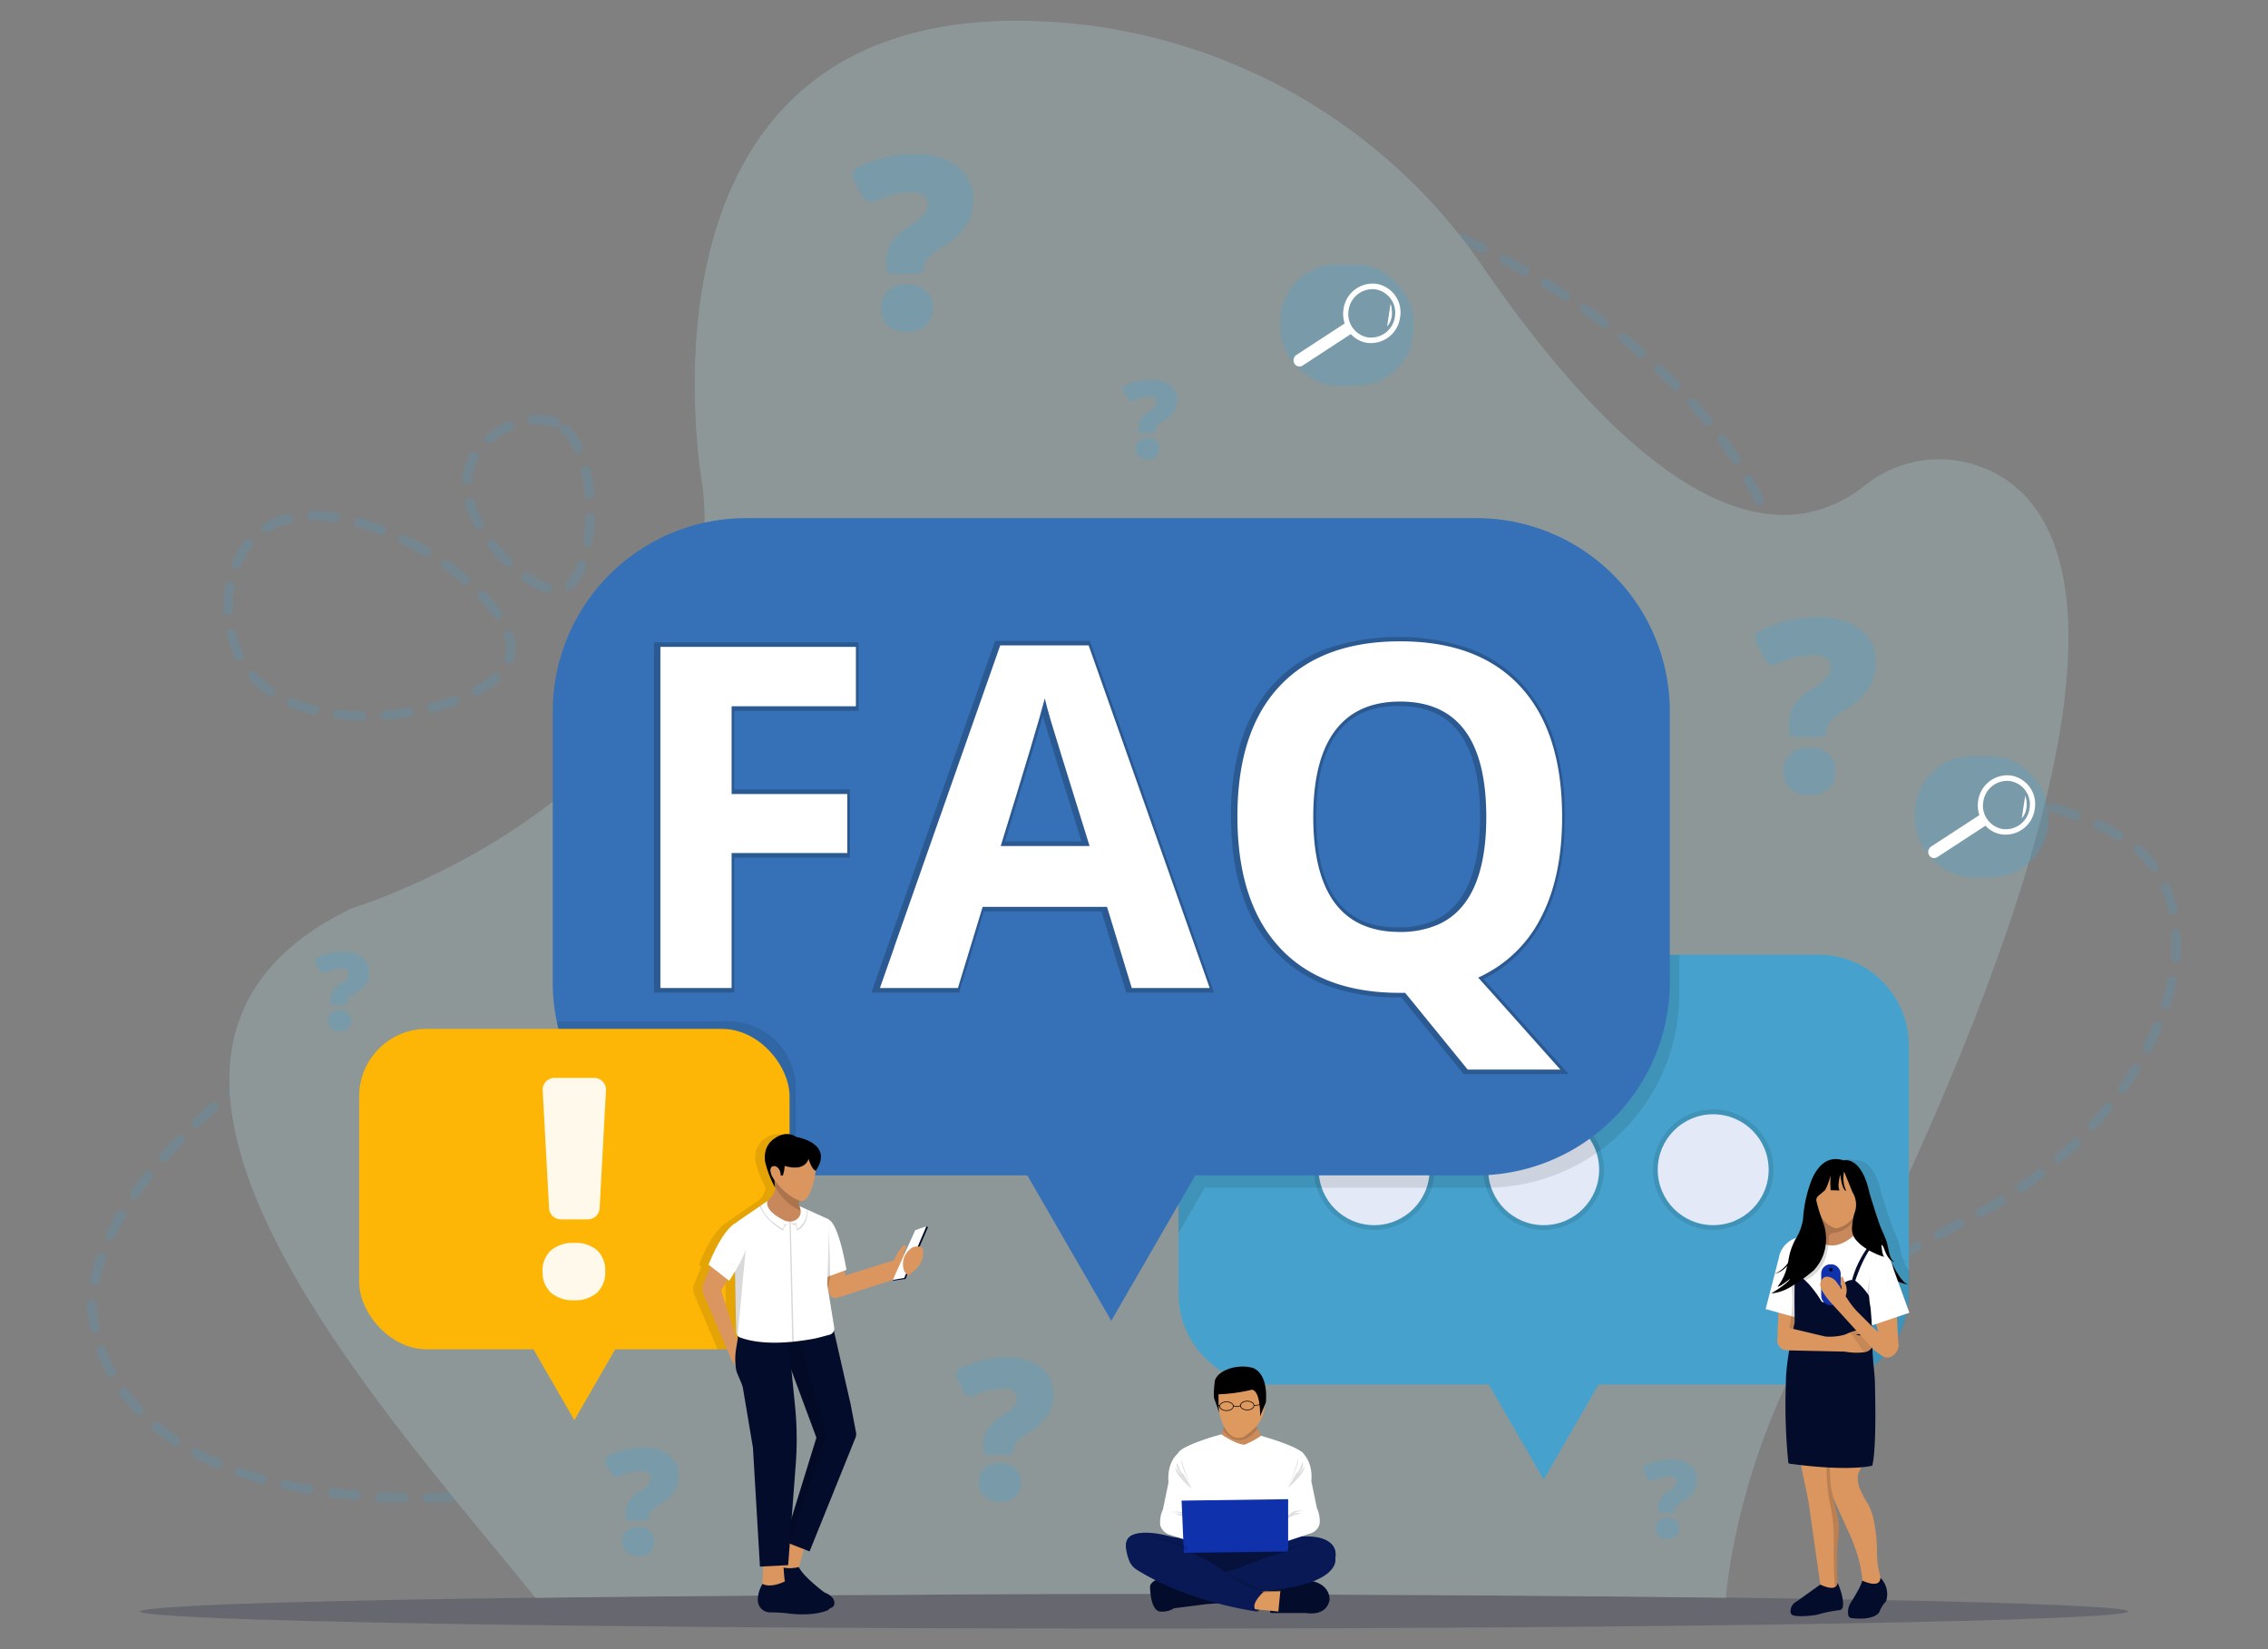
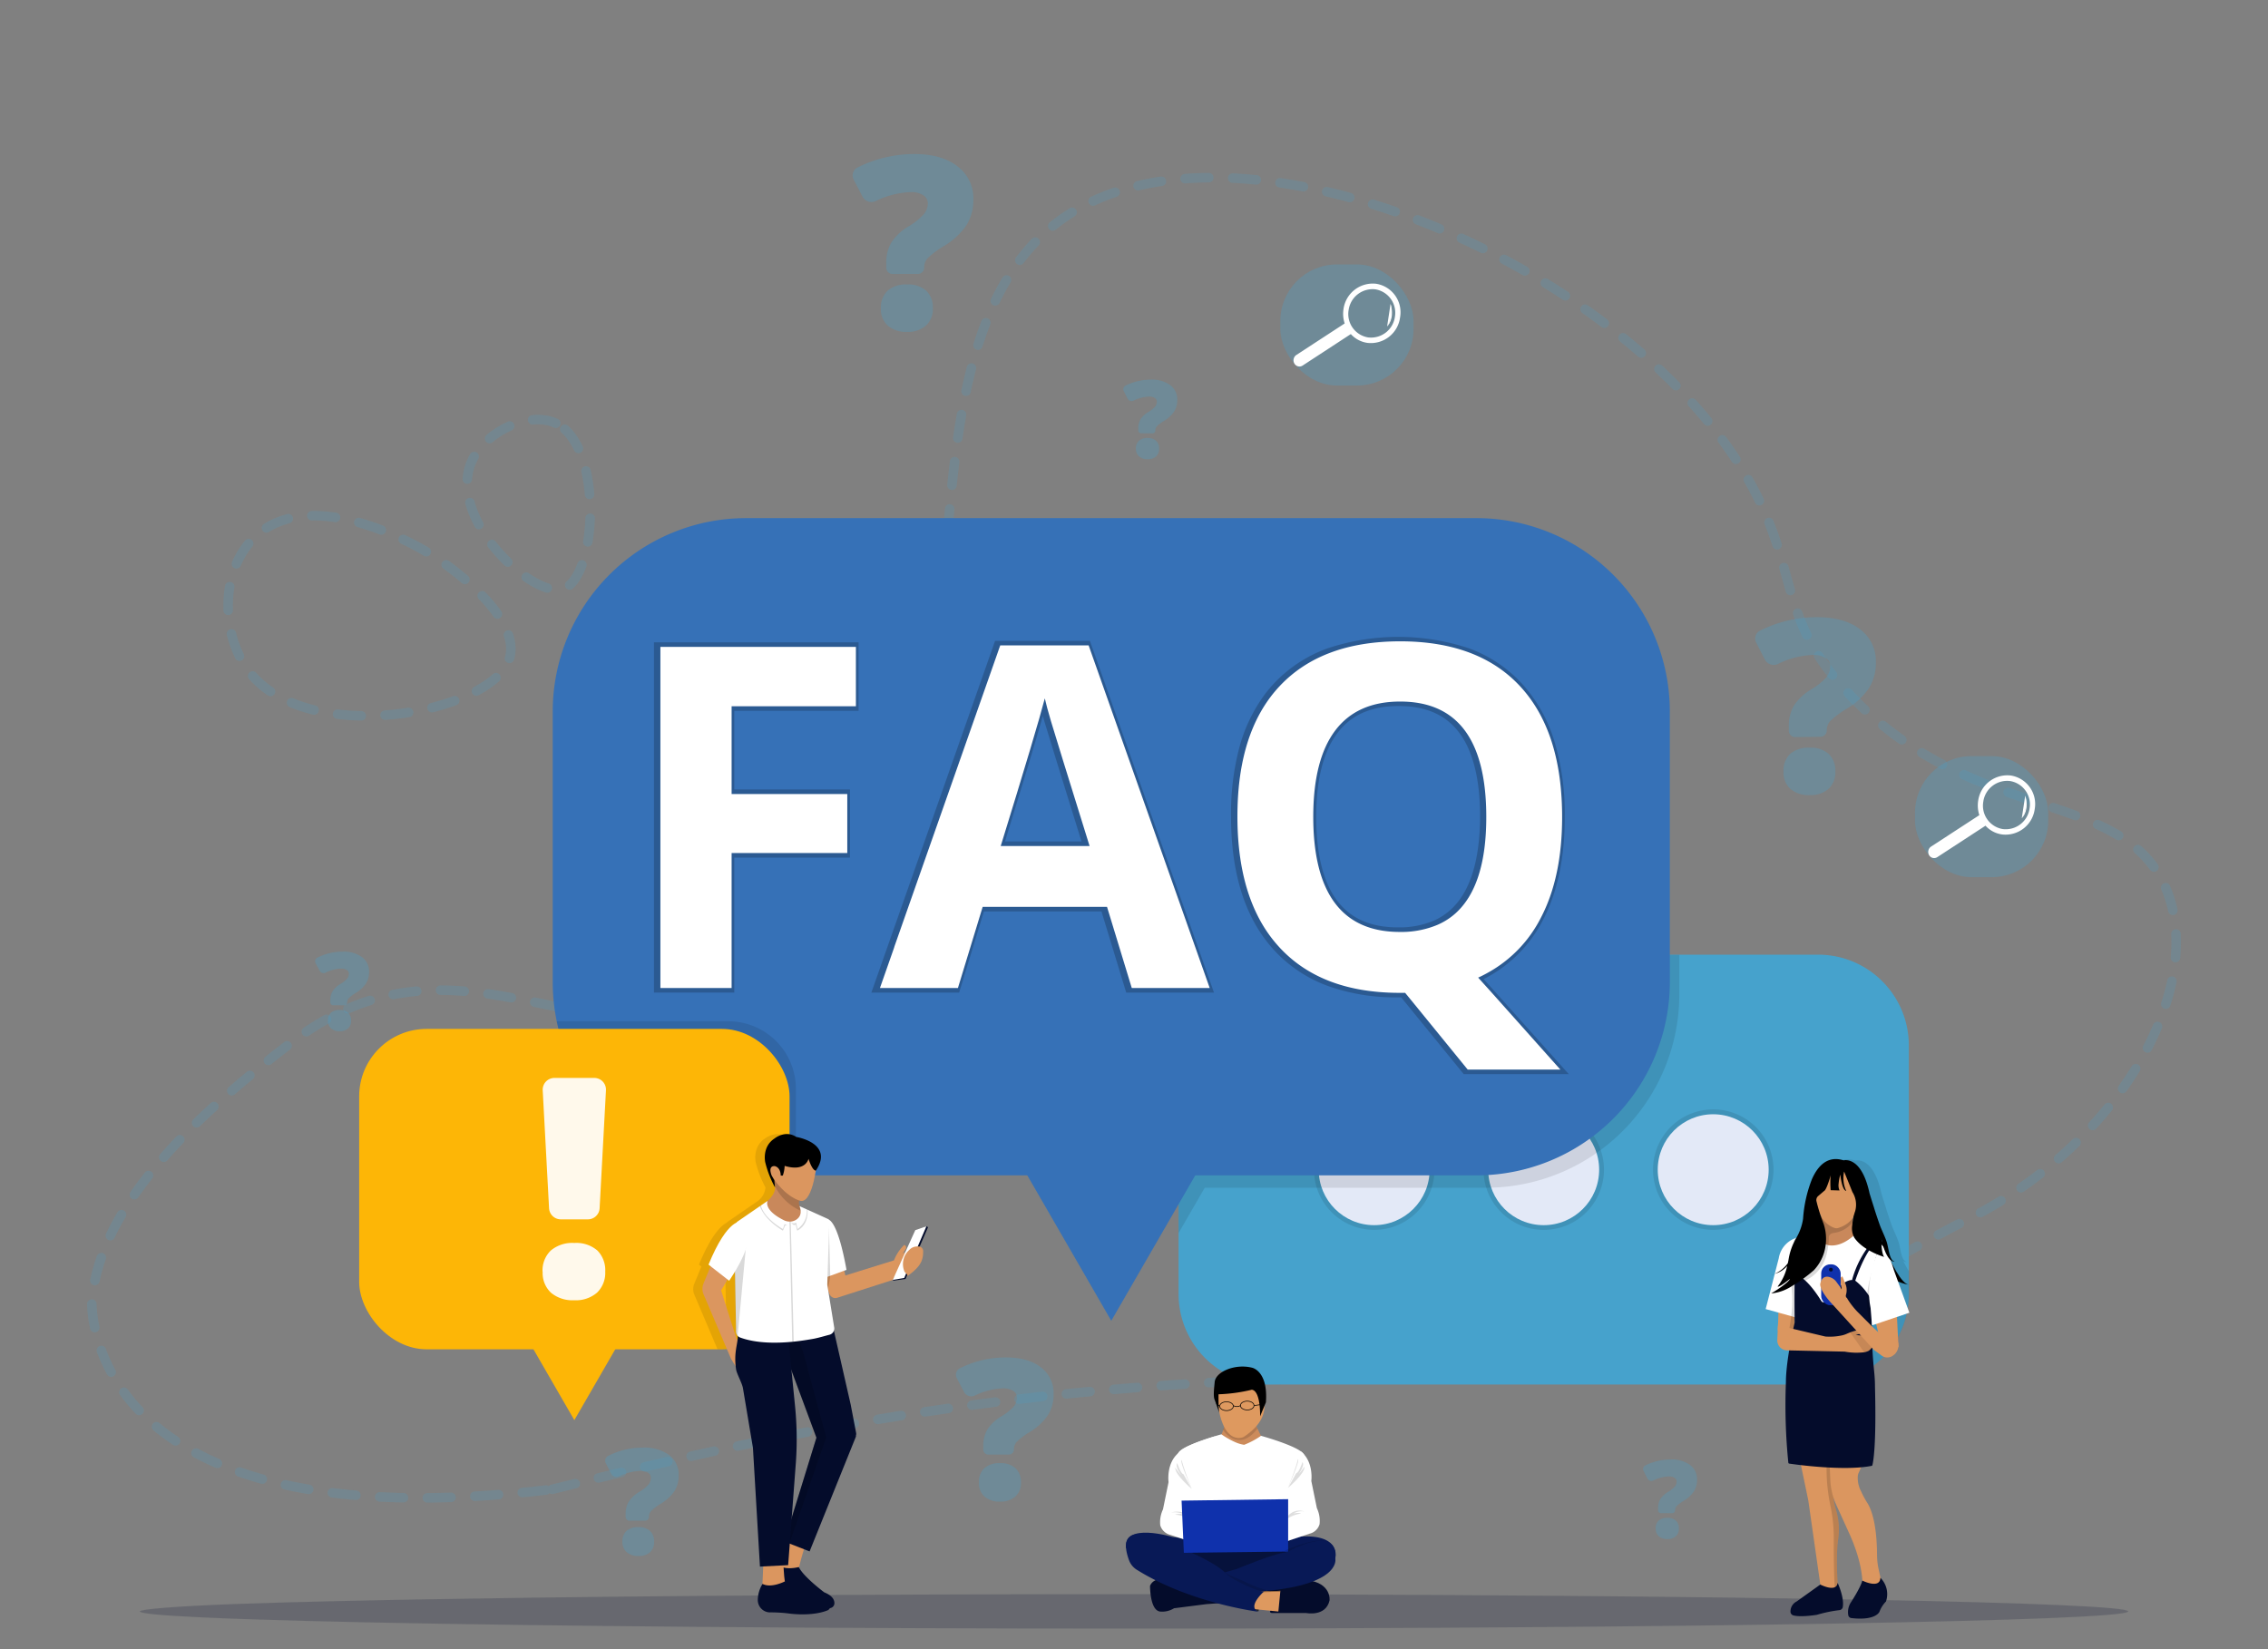
<svg xmlns="http://www.w3.org/2000/svg" id="Layer_1" data-name="Layer 1" viewBox="0 0 550 400">
  <rect x="0" y="0" width="550" height="400" fill="#808080" stroke="none" />
  <defs>
    <style>.cls-1{opacity:0.2;}.cls-2,.cls-26{fill:none;stroke-miterlimit:10;}.cls-2{stroke:#46a2cc;stroke-linecap:round;stroke-width:2.31px;stroke-dasharray:5.77 5.77 5.77 5.77 5.77 5.77;}.cls-3{fill:#040c2b;}.cls-4{fill:#caf6fc;}.cls-5,.cls-7{opacity:0.3;}.cls-6,.cls-7{fill:#46a2cc;}.cls-8{fill:#fff;}.cls-11,.cls-9{opacity:0.1;}.cls-10{fill:#e3e9f7;}.cls-12{fill:#3671b7;}.cls-13{fill:#fdb606;}.cls-14{fill:#fff9eb;}.cls-15{fill:#c9885b;}.cls-16{opacity:0.15;}.cls-17{fill:#db965f;}.cls-18{fill:#0f31ac;}.cls-19,.cls-21{fill:#050505;}.cls-19{opacity:0.67;}.cls-20{fill:#de995f;}.cls-21{opacity:0.38;}.cls-22{fill:#081956;}.cls-23{opacity:0.3;}.cls-24{opacity:0.13;}.cls-25{fill:#cc8b5b;}.cls-26{stroke:#000;stroke-width:0.16px;}</style>
  </defs>
  <g class="cls-1">
    <path class="cls-2" d="M134.79,102.66c-6.38-3-16.93,1.88-20.29,9-6.42,13.62,14.34,33.35,21.89,31.24C144.83,140.54,146.5,108.17,134.79,102.66Z" />
    <path class="cls-2" d="M102.88,133.51c-2.27-1.31-26.38-15.26-40-4.22-9.58,7.75-9.67,24.31-2.47,33.63,14.26,18.44,58.48,10.17,63.07-3C126.53,151,112,138.8,102.88,133.51Z" />
    <path class="cls-2" d="M133.91,361.23c58.69-14.57,125.37-29.4,228.92-26.88,57.91,1.42,71-16.55,114.92-38.9,39.12-19.91,58.34-59.51,46.54-82-11.92-22.65-48.2-13.63-77.92-47.36-13.53-15.36-11.15-26.13-19-43.16C402.66,69,309.92,26.87,264.19,49.18c-60.41,29.47-8.76,156.84-76.3,191.63-42.71,22-75-20.24-117.18,12-20.9,16-46.46,38.4-48.44,62.74C22.27,315.56,19.51,375.06,133.91,361.23Z" />
    <path class="cls-3" d="M516.09,390.84c0,2.3-107.94,4.17-241.09,4.17-75.13,0-142.23-.59-186.44-1.52-10.19-.22-19.15-.45-26.73-.7-5-.16-9.37-.33-13.09-.51-9.59-.45-14.83-.93-14.83-1.44s8.5-1.26,23.67-1.81c6.21-.22,13.54-.44,21.86-.63,14.14-.34,31.14-.64,50.4-.9,27.15-.35,58.76-.61,93.13-.74H223c16.74-.07,34.13-.1,52-.1s35.31,0,52.08.1c33.66.13,64.69.38,91.45.72,12.7.16,24.45.35,35.05.55C492.42,388.77,516.09,389.76,516.09,390.84Z" />
-     <path class="cls-4" d="M458.15,295a307.22,307.22,0,0,0-21.26,33.43c-9.35,17-16.52,39.78-18.36,59.1-26.76-.34-57.79-.59-91.45-.72-16.44-.17-33.93-.26-52.08-.26s-35.57.09-52,.26H223c-34.37.13-66,.39-93.13.74-39.73-49-116.7-132.65-44.49-167.26a136.9,136.9,0,0,0,13.35-5.13c23.29-10.16,69.13-36.1,72-83.75a82.11,82.11,0,0,0-.31-13.23s-.46-2.43-.93-6.57a164.66,164.66,0,0,1-1-18.48c0-34.09,10.79-90.59,82.83-88a136.93,136.93,0,0,1,108.09,59.3c23.83,34.85,61.93,77.73,92.95,53.25a28.68,28.68,0,0,1,25.47-5.26C500.07,118.63,525.44,151.1,458.15,295Z" />
  </g>
  <g class="cls-5">
    <path class="cls-6" d="M216.45,66.45a1.52,1.52,0,0,1-1.53-1.53V63.87a9.62,9.62,0,0,1,1.2-5,12.56,12.56,0,0,1,4.27-4,16.3,16.3,0,0,0,3.5-2.76A4.22,4.22,0,0,0,225,49.34a2.28,2.28,0,0,0-1.14-2,5.32,5.32,0,0,0-3-.74,20.88,20.88,0,0,0-8.53,2.19,2.43,2.43,0,0,1-3.17-1.11L207,43.51a2.15,2.15,0,0,1,1-2.91,30.74,30.74,0,0,1,13.7-3.24q6.7,0,10.52,3a9.61,9.61,0,0,1,3.82,8,11.43,11.43,0,0,1-1.7,6.31,17.3,17.3,0,0,1-5.42,5,21,21,0,0,0-4,3,3.33,3.33,0,0,0-.8,2.24h0a1.53,1.53,0,0,1-1.54,1.53Zm-2.83,8.34a5.56,5.56,0,0,1,1.61-4.27A6.71,6.71,0,0,1,220,69a6.51,6.51,0,0,1,4.62,1.52,5.55,5.55,0,0,1,1.6,4.25A5.37,5.37,0,0,1,224.52,79a6.55,6.55,0,0,1-4.55,1.5A6.79,6.79,0,0,1,215.31,79,5.35,5.35,0,0,1,213.62,74.79Z" />
    <path class="cls-6" d="M435.34,178.78a1.54,1.54,0,0,1-1.54-1.53v-1.06a9.67,9.67,0,0,1,1.2-5,12.74,12.74,0,0,1,4.27-4,15.79,15.79,0,0,0,3.5-2.77,4.15,4.15,0,0,0,1.07-2.83,2.3,2.3,0,0,0-1.14-2,5.41,5.41,0,0,0-3-.74,20.92,20.92,0,0,0-8.53,2.19A2.41,2.41,0,0,1,428,160l-2.13-4.16a2.15,2.15,0,0,1,1-2.91,30.74,30.74,0,0,1,13.7-3.24q6.71,0,10.52,2.95a9.58,9.58,0,0,1,3.82,8,11.46,11.46,0,0,1-1.7,6.3,17.21,17.21,0,0,1-5.42,5,20.73,20.73,0,0,0-4,3,3.35,3.35,0,0,0-.79,2.24h0a1.54,1.54,0,0,1-1.54,1.53Zm-2.83,8.33a5.55,5.55,0,0,1,1.61-4.26,6.71,6.71,0,0,1,4.74-1.5,6.47,6.47,0,0,1,4.61,1.51,5.55,5.55,0,0,1,1.61,4.25,5.38,5.38,0,0,1-1.67,4.24,6.55,6.55,0,0,1-4.55,1.5,6.84,6.84,0,0,1-4.67-1.49A5.36,5.36,0,0,1,432.51,187.11Z" />
    <path class="cls-6" d="M239.69,352.81a1.25,1.25,0,0,1-1.25-1.25v-.85a7.76,7.76,0,0,1,1-4,10.13,10.13,0,0,1,3.45-3.21,12.91,12.91,0,0,0,2.84-2.24,3.4,3.4,0,0,0,.87-2.29,1.85,1.85,0,0,0-.93-1.63,4.37,4.37,0,0,0-2.41-.6,17,17,0,0,0-6.91,1.77,2,2,0,0,1-2.57-.89L232,334.22a1.74,1.74,0,0,1,.79-2.36,24.85,24.85,0,0,1,11.09-2.62c3.63,0,6.47.79,8.53,2.39a7.77,7.77,0,0,1,3.09,6.5,9.27,9.27,0,0,1-1.37,5.11,13.93,13.93,0,0,1-4.4,4.08,17.39,17.39,0,0,0-3.2,2.43,2.74,2.74,0,0,0-.65,1.81h0a1.24,1.24,0,0,1-1.24,1.25Zm-2.3,6.75a4.51,4.51,0,0,1,1.31-3.46,5.44,5.44,0,0,1,3.84-1.21,5.25,5.25,0,0,1,3.74,1.23,4.49,4.49,0,0,1,1.3,3.44,4.37,4.37,0,0,1-1.35,3.43,5.32,5.32,0,0,1-3.69,1.22,5.49,5.49,0,0,1-3.78-1.21A4.34,4.34,0,0,1,237.39,359.56Z" />
    <path class="cls-6" d="M152.65,368.84a.94.94,0,0,1-.93-.94v-.64a5.81,5.81,0,0,1,.73-3,7.79,7.79,0,0,1,2.6-2.42,9.57,9.57,0,0,0,2.13-1.68,2.55,2.55,0,0,0,.66-1.73,1.4,1.4,0,0,0-.7-1.22,3.3,3.3,0,0,0-1.81-.45,12.68,12.68,0,0,0-5.2,1.33,1.48,1.48,0,0,1-1.93-.67l-1.3-2.54a1.31,1.31,0,0,1,.59-1.77,18.69,18.69,0,0,1,8.35-2,10.33,10.33,0,0,1,6.42,1.79,5.86,5.86,0,0,1,2.32,4.9,7,7,0,0,1-1,3.84,10.57,10.57,0,0,1-3.31,3.07,12.45,12.45,0,0,0-2.41,1.83,2.06,2.06,0,0,0-.48,1.36h0a.94.94,0,0,1-.94.94Zm-1.72,5.08a3.38,3.38,0,0,1,1-2.6,4.09,4.09,0,0,1,2.89-.92,3.92,3.92,0,0,1,2.81.93,3.39,3.39,0,0,1,1,2.59,3.29,3.29,0,0,1-1,2.58,4,4,0,0,1-2.77.91,4.15,4.15,0,0,1-2.84-.9A3.27,3.27,0,0,1,150.93,373.92Z" />
    <path class="cls-6" d="M80.79,243.82a.68.68,0,0,1-.69-.68v-.47a4.28,4.28,0,0,1,.54-2.23,5.64,5.64,0,0,1,1.91-1.78,7.17,7.17,0,0,0,1.57-1.23,1.9,1.9,0,0,0,.48-1.27,1,1,0,0,0-.52-.9,2.4,2.4,0,0,0-1.33-.33,9.26,9.26,0,0,0-3.82,1,1.09,1.09,0,0,1-1.42-.5l-1-1.86a1,1,0,0,1,.44-1.3,13.7,13.7,0,0,1,6.13-1.45,7.53,7.53,0,0,1,4.71,1.32,4.3,4.3,0,0,1,1.71,3.59,5.14,5.14,0,0,1-.76,2.83,7.65,7.65,0,0,1-2.43,2.25,9.67,9.67,0,0,0-1.77,1.34,1.52,1.52,0,0,0-.35,1h0a.68.68,0,0,1-.69.68Zm-1.27,3.74a2.47,2.47,0,0,1,.72-1.91,3,3,0,0,1,2.12-.68,2.92,2.92,0,0,1,2.07.68,2.51,2.51,0,0,1,.72,1.91,2.41,2.41,0,0,1-.75,1.89,2.9,2.9,0,0,1-2,.68,3.08,3.08,0,0,1-2.09-.67A2.41,2.41,0,0,1,79.52,247.56Z" />
    <path class="cls-6" d="M402.78,367a.69.69,0,0,1-.69-.69v-.47a4.31,4.31,0,0,1,.54-2.23,5.72,5.72,0,0,1,1.91-1.77,7.16,7.16,0,0,0,1.57-1.24,1.86,1.86,0,0,0,.47-1.26,1,1,0,0,0-.51-.9,2.32,2.32,0,0,0-1.33-.34,9.41,9.41,0,0,0-3.82,1,1.08,1.08,0,0,1-1.42-.49l-.95-1.86a1,1,0,0,1,.43-1.31,13.88,13.88,0,0,1,6.14-1.45,7.53,7.53,0,0,1,4.71,1.32,4.3,4.3,0,0,1,1.71,3.6,5.08,5.08,0,0,1-.76,2.82,7.77,7.77,0,0,1-2.43,2.26,9.67,9.67,0,0,0-1.77,1.34,1.5,1.5,0,0,0-.36,1h0a.68.68,0,0,1-.68.69Zm-1.27,3.73a2.5,2.5,0,0,1,.72-1.91,3,3,0,0,1,2.12-.67,2.92,2.92,0,0,1,2.07.68,2.49,2.49,0,0,1,.72,1.9,2.42,2.42,0,0,1-.75,1.9,2.93,2.93,0,0,1-2,.67,3.08,3.08,0,0,1-2.09-.66A2.43,2.43,0,0,1,401.51,370.72Z" />
    <path class="cls-6" d="M276.73,105.09a.69.69,0,0,1-.69-.69v-.47a4.31,4.31,0,0,1,.54-2.23,5.43,5.43,0,0,1,1.91-1.77,7.42,7.42,0,0,0,1.57-1.24,1.92,1.92,0,0,0,.47-1.27,1,1,0,0,0-.51-.9,2.4,2.4,0,0,0-1.33-.33,9.41,9.41,0,0,0-3.82,1,1.1,1.1,0,0,1-1.42-.49l-.95-1.87a1,1,0,0,1,.43-1.3,13.74,13.74,0,0,1,6.14-1.45,7.53,7.53,0,0,1,4.71,1.32,4.3,4.3,0,0,1,1.71,3.6,5.13,5.13,0,0,1-.76,2.82,7.89,7.89,0,0,1-2.43,2.26,9.22,9.22,0,0,0-1.77,1.34,1.48,1.48,0,0,0-.36,1h0a.68.68,0,0,1-.68.69Zm-1.27,3.73a2.48,2.48,0,0,1,.72-1.91,3,3,0,0,1,2.12-.67,2.87,2.87,0,0,1,2.07.68,2.47,2.47,0,0,1,.72,1.9,2.42,2.42,0,0,1-.75,1.9,3,3,0,0,1-2,.67,3,3,0,0,1-2.09-.67A2.41,2.41,0,0,1,275.46,108.82Z" />
  </g>
  <rect class="cls-7" x="310.49" y="64.14" width="32.3" height="29.37" rx="13.71" />
  <path class="cls-8" d="M314.35,86.11l11.74-7.66A7.46,7.46,0,0,1,325.8,75a7.16,7.16,0,0,1,7.94-6.17A7,7,0,0,1,339.52,77a7.14,7.14,0,0,1-7.94,6.16,6.69,6.69,0,0,1-4-2.13l-11.65,7.61a1.41,1.41,0,0,1-2-.41A1.56,1.56,0,0,1,314.35,86.11Zm17.43-4.27a5.84,5.84,0,0,0,6.49-5,5.75,5.75,0,0,0-4.73-6.66,5.86,5.86,0,0,0-6.49,5A5.74,5.74,0,0,0,331.78,81.84Z" />
  <path class="cls-8" d="M337.21,73.72s.92,3.19-.83,5.46" />
  <path class="cls-8" d="M337.21,73.72a6.69,6.69,0,0,1,.31,1.41,6.94,6.94,0,0,1,0,1.44,5.25,5.25,0,0,1-.36,1.4l-.15.33a3.21,3.21,0,0,1-.19.31l-.09.15-.11.15-.23.27.18-.31.08-.15.08-.16c0-.11.1-.21.14-.32l.12-.33c0-.11.07-.23.1-.34a1.87,1.87,0,0,0,.08-.34l.07-.34,0-.35a9.32,9.32,0,0,0,.06-1.4A13.87,13.87,0,0,0,337.21,73.72Z" />
  <rect class="cls-7" x="464.4" y="183.39" width="32.3" height="29.37" rx="13.71" />
  <path class="cls-8" d="M468.26,205.36,480,197.71a7.51,7.51,0,0,1-.29-3.45,7.14,7.14,0,0,1,7.94-6.16,7,7,0,0,1,5.78,8.13,7.14,7.14,0,0,1-7.94,6.16,6.63,6.63,0,0,1-4-2.12l-11.65,7.6a1.41,1.41,0,0,1-2-.41A1.57,1.57,0,0,1,468.26,205.36Zm17.43-4.27a5.84,5.84,0,0,0,6.49-5,5.74,5.74,0,0,0-4.73-6.65,5.84,5.84,0,0,0-6.49,5A5.74,5.74,0,0,0,485.69,201.09Z" />
  <path class="cls-8" d="M491.12,193s.92,3.18-.83,5.46" />
  <path class="cls-8" d="M491.12,193a6,6,0,0,1,.31,1.4,6.93,6.93,0,0,1,0,1.44,5.25,5.25,0,0,1-.36,1.4l-.15.33a3.21,3.21,0,0,1-.19.31l-.09.16-.11.14-.23.28.18-.32.08-.15.08-.16c0-.11.1-.21.14-.32l.12-.33c0-.11.07-.23.1-.34a1.87,1.87,0,0,0,.08-.34l.08-.34,0-.35a9.32,9.32,0,0,0,.06-1.4A13.43,13.43,0,0,0,491.12,193Z" />
  <path class="cls-6" d="M462.9,253.55v60.32a21.83,21.83,0,0,1-5,13.91c-.24.3-.5.6-.76.89A21.91,21.91,0,0,1,441,335.81H307.75a21.94,21.94,0,0,1-21.94-21.94V253.55a21.94,21.94,0,0,1,21.94-22H441A22,22,0,0,1,462.9,253.55Z" />
-   <polygon class="cls-6" points="374.35 358.87 347.74 312.78 400.96 312.78 374.35 358.87" />
  <g class="cls-9">
    <circle cx="333.24" cy="283.71" r="14.61" transform="translate(-41.14 57.04) rotate(-9.22)" />
    <circle cx="374.35" cy="283.71" r="14.61" transform="translate(-40.61 63.63) rotate(-9.22)" />
    <circle cx="415.46" cy="283.71" r="14.61" transform="translate(-40.08 70.21) rotate(-9.22)" />
  </g>
  <circle class="cls-10" cx="333.24" cy="283.71" r="13.45" />
  <circle class="cls-10" cx="374.35" cy="283.71" r="13.45" />
  <circle class="cls-10" cx="415.46" cy="283.71" r="13.45" />
  <path class="cls-11" d="M407.24,231.6v9.58a46.9,46.9,0,0,1-46.9,46.9H292.16l-6.35,11V253.55a21.94,21.94,0,0,1,21.94-22Z" />
  <path class="cls-12" d="M404.94,172.57v65.61a46.9,46.9,0,0,1-46.9,46.9H180.94a46.85,46.85,0,0,1-46.9-46.9V172.57a46.9,46.9,0,0,1,46.9-46.9H358A46.9,46.9,0,0,1,404.94,172.57Z" />
  <polygon class="cls-12" points="269.49 320.35 228.78 249.84 310.2 249.84 269.49 320.35" />
  <g class="cls-1">
    <polygon points="158.59 240.75 178.07 240.75 178.07 208.01 206.12 208.01 206.12 191.48 178.07 191.48 178.07 172.41 208.21 172.41 208.21 155.79 158.59 155.79 158.59 240.75" />
    <path d="M241.31,155.44l-30,85.31h21.29l6-19.68h28.51l6,19.68h21.29l-30.09-85.31Zm2.41,48.65c4.39-14.23,7.46-24.41,9.17-30.41.14.5.29,1,.46,1.57.68,2.29,3.68,12,8.92,28.84Z" />
    <path d="M359.8,237.48c.38-.19.76-.39,1.12-.6a32.73,32.73,0,0,0,13.25-13.72c3.52-6.71,5.3-15.13,5.3-25a61.21,61.21,0,0,0-2.57-18.54,36.7,36.7,0,0,0-7.82-13.81,32.77,32.77,0,0,0-12.76-8.53,54.23,54.23,0,0,0-34.46,0A33.28,33.28,0,0,0,309,165.71a32.68,32.68,0,0,0-2.28,2.71,38.38,38.38,0,0,0-6.19,12.94,62.66,62.66,0,0,0-2,16.68c0,9.65,1.67,17.89,5,24.47.13.27.26.52.39.76a34.66,34.66,0,0,0,5.1,7.24l.52.55a33.26,33.26,0,0,0,12.66,8.15,48.89,48.89,0,0,0,16.82,2.7h.77l15.16,18.61h25.48Zm-8.07-16.78a15.27,15.27,0,0,1-4,2.59,21.45,21.45,0,0,1-8.71,1.64c-6.67,0-11.52-2.15-14.83-6.57s-5-11.28-5-20.24,1.71-15.78,5.09-20.26,8.22-6.61,14.89-6.61,11.47,2.14,14.76,6.55,5,11.28,5,20.32C358.86,208.86,356.46,216.46,351.73,220.7Z" />
  </g>
  <path class="cls-8" d="M177.42,239.64H160.15V156.9h47.41v14.4H177.42v21.29h28.05V206.9H177.42Z" />
  <path class="cls-8" d="M264,156.54H242.56l-17.85,50.8-7.86,22.38,0,.06-3.46,9.86h18.91l6-19.68h30.16l6,19.68h18.9ZM242.68,205.2q8.82-28.56,10.69-35.81.45,2,1.5,5.55t9.36,30.26Z" />
  <path class="cls-8" d="M358.46,237.12c.82-.37,1.61-.78,2.38-1.21a31.45,31.45,0,0,0,12.8-13.26q5.19-9.89,5.18-24.5,0-20.61-10.1-31.6t-29.16-11q-19.06,0-29.27,10.9a32.7,32.7,0,0,0-2.21,2.63q-8,10.65-8,28.95,0,14.28,4.87,24c.12.25.25.5.38.74a33.11,33.11,0,0,0,4.94,7c.16.18.33.35.5.53q10.14,10.52,28.68,10.51h1.3l2,2.44,13.17,16.17h22.47l-17-19.06Zm-9.85-12.81a22.61,22.61,0,0,1-9.16,1.73q-10.47,0-15.72-7t-5.26-20.9q0-13.87,5.31-20.93t15.78-7.05q20.87,0,20.87,28,0,16.69-7.5,23.4A16.17,16.17,0,0,1,348.61,224.31Z" />
  <path class="cls-11" d="M193,264.07v21h-12A46.91,46.91,0,0,1,135,247.71h41.6A16.37,16.37,0,0,1,193,264.07Z" />
  <polygon class="cls-13" points="139.28 344.45 119.44 310.08 159.13 310.08 139.28 344.45" />
  <rect class="cls-13" x="87.1" y="249.56" width="104.37" height="77.71" rx="16.36" />
  <path class="cls-14" d="M142.57,295.75H136a2.85,2.85,0,0,1-2.85-2.7l-1.54-28.6a2.85,2.85,0,0,1,2.85-3h9.65a2.84,2.84,0,0,1,2.84,3l-1.54,28.6A2.85,2.85,0,0,1,142.57,295.75Zm-11,12.69a6.7,6.7,0,0,1,2-5.13,8.07,8.07,0,0,1,5.7-1.83,7.79,7.79,0,0,1,5.6,1.83,6.78,6.78,0,0,1,1.9,5.13,6.63,6.63,0,0,1-2,5.1,7.85,7.85,0,0,1-5.53,1.83,8.12,8.12,0,0,1-5.63-1.83A6.53,6.53,0,0,1,131.6,308.44Z" />
  <g class="cls-9">
    <path d="M465.87,311.6h0Z" />
    <path d="M432.5,309.11h0Z" />
    <path d="M433,309.07a2.43,2.43,0,0,1-.46,0A1.44,1.44,0,0,0,433,309.07Z" />
    <path d="M461.51,305.79a1.13,1.13,0,0,0,.85.29c-1.17-.35-1.34-2.37-1.8-4.31-.31-1.31-1.36-3.32-1.81-4.59s-1-2.87-1.42-4.27c-.61-1.9-1.08-3.46-1.08-3.46-.09-.4-.18-.77-.27-1.13-2.06-7.94-6-6.82-6-6.82-3.89-1.22-6.26,1.31-7.69,4.57a32.06,32.06,0,0,0-2.15,9.62,12.31,12.31,0,0,1-1.67,4.66l-.33.11,0,.47h0l0-.47a6.22,6.22,0,0,0-3.75,4.76l-1,3.75-.21.07-.16,0,.17,0,.2-.05-2.21,8.51,3.09.86,0,2-.13,2.32h0L434,325a2.41,2.41,0,0,0,2.22,2.49l.62,0a51.35,51.35,0,0,0-.79,7.67h0s0,.24,0,.59H441a21.91,21.91,0,0,0,16.21-7.14c0-.51-.07-1.05-.1-1.62l.27.3.59.43a21.83,21.83,0,0,0,5-13.91v-5.45C462.44,307.64,462,306.74,461.51,305.79Zm-23.32,13.67h0v0Zm6.41-24.31c0-.09-.07-.19-.1-.29h0l.12.22A.19.19,0,0,1,444.6,295.15ZM457.23,322l-.31-.31v-.26h0l.21,0,.81-.28.46,2Z" />
  </g>
  <path d="M453,291.5s6.23,19.87,10,20.11C463,311.61,449.74,310.27,453,291.5Z" />
  <path class="cls-15" d="M439.19,299.11l1,4.71,2.87.06,5.32.12,2.14-2.5a4.3,4.3,0,0,1-.74-2,23.84,23.84,0,0,1-.33-2.66c-.19-2.78-.09-5.72-.09-5.72l-7.46,2.39A8.45,8.45,0,0,1,439.19,299.11Z" />
  <path class="cls-16" d="M439.19,299.11a6.67,6.67,0,0,0,4.18,2.94,18.51,18.51,0,0,0,.13-1.94c0-.66.59-1,1.24-1.07a6.91,6.91,0,0,0,4.38-2.41c.14-.12.8-1.65.92-1.77a10.38,10.38,0,0,0-.7-3.7l-7.46,2.39A8.45,8.45,0,0,1,439.19,299.11Z" />
  <path class="cls-17" d="M450,285.91s3.18,9.58-4.15,11.91a1.53,1.53,0,0,1-1,0c-1.34-.45-4.79-2.31-4.54-9.4C440.29,288.41,443.41,277.41,450,285.91Z" />
  <path class="cls-17" d="M435.7,350.34l2.82,13.58,3.24,22.68,3.5,2,.72.41s-1-10.51-.21-15.69a16.08,16.08,0,0,0,.1-3.86,16.89,16.89,0,0,0-.66-3.36,11.33,11.33,0,0,1-.58-3.82l.21-8,.1-3.94Z" />
  <path class="cls-16" d="M444.7,373c0,4.62,0,11.36.48,14l.08,1.61.72.41s-1-10.51-.21-15.69a16.08,16.08,0,0,0,.1-3.86,16.89,16.89,0,0,0-.66-3.36,11.33,11.33,0,0,1-.58-3.82l.21-8-1.8-.76a43.47,43.47,0,0,0,.8,11.48A37.21,37.21,0,0,1,444.7,373Z" />
  <path class="cls-17" d="M448.67,372.41c2.48,5.65,3,9.69,3,12.2a2.37,2.37,0,0,0,2.91,2.34h0a2.36,2.36,0,0,0,1.76-2.79l-.77-3.58a16.43,16.43,0,0,1-.38-3.49c-.05-8.11-1.61-11.48-2.46-12.72a23.29,23.29,0,0,1-1.39-2.61,7,7,0,0,1-.82-3.72,2.36,2.36,0,0,1,.2-.78l1.43-3.17a2.36,2.36,0,0,0-1.23-3.13l-4.09-1.76a2.36,2.36,0,0,0-3.29,2.27l.31,7.31A16.58,16.58,0,0,0,445.3,365Z" />
  <path class="cls-3" d="M456,382.69a5.55,5.55,0,0,1,1.36,5.74,7.17,7.17,0,0,0-1.59,2.51s-.87,2.2-6.8,1.52a.87.87,0,0,1-.74-.62,4.33,4.33,0,0,1,.69-3.29s2.38-3.66,2.69-5.19C451.6,383.36,455.92,385.51,456,382.69Z" />
  <path class="cls-3" d="M445.63,383.91s1.64,3.47,1.26,5.85a.92.92,0,0,1-.78.77,32.74,32.74,0,0,0-5.51,1.14s-3.9.64-5.7.14a.94.94,0,0,1-.7-.95,2.71,2.71,0,0,1,1.5-2.43l5.73-4.1S445.35,386.37,445.63,383.91Z" />
  <path class="cls-8" d="M435.11,300.46l0,.47.31,8.51.07,2.1.29,8,17.41,1.76.71.07h0l0-1.2-.12-3.42c-.06-.58-.1-1.14-.13-1.7a30.37,30.37,0,0,1,.55-7.21,30,30,0,0,1,1.89-6.11l-.11-.08-1.06-.37-.83-.28-4.34-1.49h0c-2.57,2.31-4.71,2.79-6.39,2.51a6.67,6.67,0,0,1-4.18-2.94l-2.61.87-.75.25-.13,0-.26.08Z" />
  <polygon class="cls-17" points="431.09 322.65 433.79 322.8 435.15 323.5 435.4 323.63 435.37 322.95 435.31 321.93 435.19 319.46 434.81 311.8 434.7 309.41 432.28 308.71 431.32 316.17 431.22 320.33 431.09 322.65" />
  <path class="cls-8" d="M428.18,317.51l3.22.89,2.94.82.85.24.27.07.34,0-.3-8.27-.39-10.84a6.22,6.22,0,0,0-3.75,4.76Z" />
  <path class="cls-16" d="M433,326.25a2.8,2.8,0,0,0,1.74-1.66l.42-1.09.25.13,0-.68.33-.87-.39-.15-.12-2.47.27.07.34,0-.3-8.27-.69.5-.42.3a28.77,28.77,0,0,1-.05,7.12c-.08.69-.18,1.43-.31,2.21-.07.44-.15.9-.24,1.37C433.58,323.88,433.31,325,433,326.25Z" />
  <path class="cls-3" d="M454.47,332.43c-.13-1.24-.3-3.18-.42-5.61-.08-1.6-.13-3.41-.13-5.38v-1.2q0-2,.12-4.14a.15.15,0,0,0,0-.07,5.07,5.07,0,0,0-.36-.93c-.09-.19-.21-.41-.35-.65a14.6,14.6,0,0,0-3.42-3.83h0c2.69-7.82,5.05-9.29,5.05-9.29l-.83-.28a24,24,0,0,0-5,9.41c-1,0-3.1.79-6.43,5.18a.62.62,0,0,1-1-.05c-.93-1.52-3.15-4.84-5.4-6.11l-.05,0,.34-9.46-.75.25v9.21h-.39a.22.22,0,0,0-.23.22c0,.85-.1,4.21,0,11,0,0,0,0,0,.06-.13.54-2.13,9.16-2.13,14.51h0a139.62,139.62,0,0,0,.59,19.51.24.24,0,0,0,.2.21c1.58.23,13.25,1.87,20,.55a.24.24,0,0,0,.18-.17c.19-.71,1-4.53.63-19.14C454.69,334.93,454.6,333.68,454.47,332.43Z" />
  <path class="cls-16" d="M435.13,300.93l.31,8.51.07,2.1,1.39-.6a9.36,9.36,0,0,0,6.14-7.06,16.5,16.5,0,0,0,.33-1.83,6.67,6.67,0,0,1-4.18-2.94l-2.61.87-.75.25-.13,0-.26.08-.09.17C435.27,300.65,435.2,300.79,435.13,300.93Z" />
  <path class="cls-16" d="M453.21,321.33a26.48,26.48,0,0,0,.84,5.42c-.08-1.59-.13-3.39-.13-5.35h0l0-1.2c0-1.33.05-2.72.12-4.16a4.94,4.94,0,0,0-.37-1,30.37,30.37,0,0,1,.55-7.21l-.06,0a27.55,27.55,0,0,0-1.43,6.76C452.57,316.72,453.07,319,453.21,321.33Z" />
  <polygon class="cls-17" points="459.85 315.93 460.39 326.72 456.47 327.44 453.28 314.01 459.85 315.93" />
  <path class="cls-8" d="M453.63,317.28l.33,4.12.21,0,8.86-3-3.73-10.27c-1.35-4.68-2.79-6.09-3.19-6.4C455.11,304,452.22,310.64,453.63,317.28Z" />
  <path d="M429.53,313.72a11.09,11.09,0,0,0,4.89-1.7,37.13,37.13,0,0,0,5.44-3.92,10.92,10.92,0,0,0,2.47-4.23,11.69,11.69,0,0,0-.08-7c-.25-.65-.46-1.23-.65-1.75h0c0-.1-.06-.2-.1-.3h0c-.45-1.35-.73-2.38-1-3.47a1.28,1.28,0,0,1,.41-1.25l1.45-1.24c.32-.13.75-1.18,1.08-2.15s.51-1.64.51-1.64a17.1,17.1,0,0,0-.08,1.71c0,1.08.08,1.9.08,1.9l2.14.06a3.17,3.17,0,0,1-.22-1.63,12.67,12.67,0,0,1,.4-2.22,16.57,16.57,0,0,0,.44,2.36c.46,1.64,1,1.61,1,1.61a8.07,8.07,0,0,1-.51-1.53,7.85,7.85,0,0,1,0-3.18l1.38,3.39.63,1.57a5.79,5.79,0,0,1,.68,4.64c-.18.5-.31,1-.43,1.4a1.6,1.6,0,0,1,0,.21h0a12.42,12.42,0,0,0-.29,1.85,4.69,4.69,0,0,0,.52,3,7.51,7.51,0,0,0,.66.83h0c2.37,2.61,6.56,3.82,6.56,3.82-.74-1-.68-4.46-.68-4.46,1.29,6.05,3.24,5.62,3.24,5.62-1.17-.35-1.34-2.37-1.8-4.31-.31-1.31-1.36-3.32-1.81-4.59s-1-2.87-1.42-4.27c-.61-1.9-1.08-3.46-1.08-3.46-.08-.4-.17-.77-.27-1.13-2.05-7.94-6-6.82-6-6.82-3.89-1.22-6.25,1.31-7.69,4.57a32.06,32.06,0,0,0-2.15,9.62,12.92,12.92,0,0,1-1.76,4.83,15,15,0,0,0-1.72,4.82c-.06.39-.14.76-.22,1.12a7.84,7.84,0,0,1-3.23,2.58l-.16,0,.17,0a6,6,0,0,0,3.07-1.94,12,12,0,0,1-2.32,5c.36.31,3-1.86,3-1.86-.22.6-1.8,1.75-3,2.56C430.14,313.35,429.53,313.72,429.53,313.72Z" />
  <path d="M429.56,309.11h0Z" />
  <path d="M429.56,309.11a2.43,2.43,0,0,0,.46,0A1.44,1.44,0,0,1,429.56,309.11Z" />
  <path class="cls-17" d="M433.24,327.52l14.09.31a16,16,0,0,0,4.73.16,3.73,3.73,0,0,0,1.14-.38s2.17-1.61.34-3a3.06,3.06,0,0,0-1.7-.64L450,323.8l1.83-.52a.9.9,0,0,0,.62-1s-.65.08-1.55.26a16.86,16.86,0,0,0-2.25.63l-.74.31a5.8,5.8,0,0,1-1.5.47,13.92,13.92,0,0,1-3.76.22l-6.78-1.61-2.94-.69-1.77-.37L431,325A2.41,2.41,0,0,0,433.24,327.52Z" />
  <path class="cls-17" d="M445.58,315.56l2.35-.3c-.13-.39-.41-.82-.27-1.21a4,4,0,0,0-.29-3c-.3-.86-.58-1.46-.58-1.46a.89.89,0,0,0-.54,1.06l.35,1.76-.08.39-.31.62Z" />
  <path class="cls-11" d="M448.66,323.15c.95,1.32,2.33,3.3,3.4,4.84a3.73,3.73,0,0,0,1.14-.38s2.17-1.61.34-3a3.06,3.06,0,0,0-1.7-.64L450,323.8l1.83-.52a.9.9,0,0,0,.62-1s-.65.08-1.55.26A16.86,16.86,0,0,0,448.66,323.15Z" />
  <rect class="cls-18" x="441.64" y="306.66" width="4.72" height="9.92" rx="2.2" transform="translate(888.01 623.24) rotate(180)" />
  <path class="cls-17" d="M456.36,328.83l-2-1.48-10.1-11.12s-2.79-2.86-2.86-4.71c0,0,.25-2.47,2.42-1.72a3.11,3.11,0,0,1,1.43,1l1,1.36.41.74.15,1.79,1.1.08c0,.1.07.19.11.29a19.34,19.34,0,0,0,2.46,3.15l3.73,3.73,2.12,2,3.81,1.2v0a3,3,0,0,1-1.54,3.91h0A2.27,2.27,0,0,1,456.36,328.83Z" />
  <circle class="cls-3" cx="444" cy="307.95" r="0.46" />
  <path class="cls-11" d="M191.47,275.9c-.42-.1-.68-.14-.68-.14-2.64-1.71-5.23.35-5.23.35-3.14,2-2.3,5.78-2.3,5.78a25.91,25.91,0,0,0,2.37,6.11,4.59,4.59,0,0,1-1.84,3.29l-1.57,1.08-.12.09-.14.09-5.61,3.85v.1c-1.35.63-3.79,2.82-6.85,10.23l.59.46-1.72,4.16a3.48,3.48,0,0,0-.06,2.5L174,327.26h1.1a16.36,16.36,0,0,0,16.36-16.36V292.28a1.19,1.19,0,0,1-.06-.65l.06-.41v-.05a2.54,2.54,0,0,0,.37.1c2.08.35,3.17-4.19,3.68-7.33a6.1,6.1,0,0,0,1.24-3.36C196.77,277.53,193,276.29,191.47,275.9ZM185.34,286a.43.43,0,0,1,0,.07h0Zm.26,1.67h0l0,.13c0,.07,0,.13,0,.19Zm-8.93,36.47c0,.29,0,.58-.07.87l-.29-.2L172.57,313l1.59-2.69.38.3s.58-.84,1.34-2.11l.27,13.7V323a1.64,1.64,0,0,0,.45,1.1l.06.05Z" />
  <path class="cls-17" d="M181.27,333.84c-1.19.2-2.61-1.94-4-4.29l-6.69-15.7a3.43,3.43,0,0,1,0-2.5l3.9-9.39,4.66,3.74L174.88,313l3.74,11.76C180.88,326.28,180.68,329.85,181.27,333.84Z" />
  <path class="cls-3" d="M198.56,350.41l0-.17-9.71-26.16-.47-1.27,12.78-4.7,5.14,22.58,1.31,6.84a1.34,1.34,0,0,1-1.1,1.57Z" />
  <path class="cls-17" d="M195.41,374.43s-2.42,7.05-1.93,8.88l-6.48-.15,4.45-11.45Z" />
  <path class="cls-3" d="M192.28,387.84s4.81,2.43,8.95,2.21a1.21,1.21,0,0,0,1.12-1.2c0-.78-.45-1.82-2.46-2.63,0,0-5.06-3.77-6.18-6.14,0,0-3.6,1-5.25-.74a5.14,5.14,0,0,0-2.42,2.92,3,3,0,0,0,1.73,3.74A33.55,33.55,0,0,1,192.28,387.84Z" />
  <polygon class="cls-3" points="198.69 346.43 190.21 373.9 191.42 374.37 196.33 376.29 207.61 348.33 198.69 346.43" />
  <polygon class="cls-16" points="200.36 348.64 191.42 374.37 190.21 373.9 197.98 348.75 188.83 324.08 192.49 321.13 194.91 328.46 200.36 348.64" />
  <path class="cls-17" d="M189.93,376.86s0,7.44,1,9l-6.19,1.94.54-12.27Z" />
  <path class="cls-3" d="M191.47,391.37s5.34.76,9.19-.77a1.22,1.22,0,0,0,.67-1.51c-.24-.74-1-1.58-3.17-1.7,0,0-6-1.95-7.82-3.83,0,0-3.31,1.73-5.42.61a7.55,7.55,0,0,0-1.15,3.91,3,3,0,0,0,2.84,3A34.74,34.74,0,0,1,191.47,391.37Z" />
  <path class="cls-3" d="M193,354.77l-1.87,24.85-6.84.35-1.7-28.83-2.43-14.49c-.23-1.23-1.5-3.45-1.66-4.53-.59-4,.37-5.89.43-8a17.82,17.82,0,0,1,.44-3.85l11.08-2.92,2.37,23.88A80.45,80.45,0,0,1,193,354.77Z" />
  <path class="cls-17" d="M201.15,313.9l-.28-.77-3.07-8.55,2.46-.37,1.11-.17,2.28-.35,1.09,4.54.27,1.13,11.78-3.66a10.54,10.54,0,0,1,2.48-3.74.65.65,0,0,1,.36,1l-.73,1.1s2.72-1.81,4.69-1.07l-3.36,6.39-.85.14L203,314.78a1.5,1.5,0,0,1-1.82-.88h0" />
  <path class="cls-15" d="M184.84,292.22l0,5.22,7.64,1.41,4.44-2.3L195,294,194,292.63a1.35,1.35,0,0,1-.25-1l.93-6-7.45-3.39.63,4.76.1.78C188.15,290.33,184.84,292.22,184.84,292.22Z" />
  <path class="cls-16" d="M187.19,282.25l.71,5.39A12.81,12.81,0,0,0,195,294L194,292.63a1.35,1.35,0,0,1-.25-1l.93-6Z" />
  <path class="cls-17" d="M198.21,281.07s-.9,10.73-4.05,10.2c0,0-3.51-.62-7.16-6.22l-.87-2.27,2.58-2.89Z" />
  <path d="M193.09,275.76s9.27,1.49,4.75,8.18c0,0-.81.13-1.77-2.87,0,0-.67,3.24-5.79,1.71a8,8,0,0,1-.45,2.36h-.5s.06-1.89-1.41-2.3c0,0-1.79-.3-.78,2.3l.64,1.09.16,1.77a25.6,25.6,0,0,1-2.37-6.11s-.85-3.77,2.3-5.78C187.87,276.11,190.45,274,193.09,275.76Z" />
  <path class="cls-8" d="M199.78,310l1.56-.56,3.23-1.18.71-.26c-1.77-9.81-3.5-11.8-4.29-12.17a.53.53,0,0,0-.44-.05l-.46,8.46Z" />
  <path class="cls-16" d="M197.63,304.87l3.07,8.38.64-3.65-.14-5.26-.21-8.07a.53.53,0,0,0-.44,0l-.46,8.29Z" />
  <path class="cls-8" d="M201.16,323.74c-.8.19-2.65.76-4,1s-3,.5-4.67.67h0c-4.22.43-9.12.43-13-1a1.46,1.46,0,0,1-.55-.36,1.55,1.55,0,0,1-.45-1.1l0-.72-.3-15.69v-.11l.08-1.54.43-8.5,5.6-3.85.26-.18,1.58-1.08s-1.12,2.18,4,4.7a3.07,3.07,0,0,0,1.31.31h.32a3,3,0,0,0,1.28-.43c.84-.53,1.52-1.51.84-3.32l1.77.8.19.08,4.85,2.2a.72.72,0,0,1,.41.68l-.49,15.11a1.41,1.41,0,0,0,0,.2l1.69,10.44A1.57,1.57,0,0,1,201.16,323.74Z" />
  <path class="cls-16" d="M180.88,302.59l-2,21.47a1.55,1.55,0,0,1-.45-1.1l0-.72-.3-15.69v-.11l.08-1.54Z" />
  <path class="cls-8" d="M179.82,296.3s-3.27-1.08-8,10.43l5,3.91S185.19,298.75,179.82,296.3Z" />
  <path class="cls-16" d="M191.45,296.3l.67,29.12h.36l-.72-29v-.09Z" />
  <path class="cls-16" d="M191.77,296.32s.63,1.23,1.18.65l.36,1.51s2.71-1,2.54-5.06l-.19-.08a5.29,5.29,0,0,1-2.26,4.75l-.33-1.54A.9.9,0,0,1,191.77,296.32Z" />
-   <path class="cls-16" d="M190.91,297c.45-.11.52-.65.53-.69A1.21,1.21,0,0,1,190.91,297Z" />
  <path class="cls-16" d="M184.26,292.55c.63,1.64,2.13,3.83,5.6,5.95l.51-1.24a2,2,0,0,0,.54-.25,1,1,0,0,1-.65-.1l-.4,1.18s-4.53-2.46-5.34-5.72Z" />
  <path class="cls-3" d="M216.72,310.61l2.88-.4L225,297.78a.18.18,0,0,0-.07-.21l-.12-.08a.29.29,0,0,0-.22,0l-.28.09-7.75,12.76s0,0,0,.06l0,.06A.16.16,0,0,0,216.72,310.61Z" />
  <polygon class="cls-8" points="224.66 297.43 221.96 298.37 216.5 310.44 219.28 309.96 224.66 297.43" />
  <path class="cls-17" d="M220.23,309.37l-.85-.86a4.64,4.64,0,0,1,1.18-5.4,2.54,2.54,0,0,1,1.76-.78l.4,0a1.11,1.11,0,0,1,1.15,1.12C223.87,305.31,223.59,307,220.23,309.37Z" />
  <polygon class="cls-19" points="304.14 387.92 305.61 388.56 305.18 390.85 302.67 389.98 304.14 387.92" />
  <path class="cls-3" d="M283.67,382.84s-3.92-.51-4.78,1.82c0,0-.06,5.82,2.39,6.21a5.42,5.42,0,0,0,3.43-.79l7.83-1,5.33-.39Z" />
  <path class="cls-3" d="M307.2,385.63s2.06,3.66.84,5.12c-.18.22.08.5.47.49h8.28s4.71.95,5.63-3.05c0,0,.55-4.23-5.45-4.94s-.06-.24-.06-.24S309.93,383.55,307.2,385.63Z" />
  <path class="cls-20" d="M310.48,385.81l0,.23-.47,4.83-8.72-.85,2.87-4.16,0-.05C310.48,386,310.48,385.81,310.48,385.81Z" />
-   <path class="cls-21" d="M310.48,385.81l0,.23-4.6.14-1.72-.32,0-.05C310.48,386,310.48,385.81,310.48,385.81Z" />
+   <path class="cls-21" d="M310.48,385.81l0,.23-4.6.14-1.72-.32,0-.05Z" />
  <path class="cls-22" d="M323.87,377.47l-10.16,2.19-13.33,2.86-10.59-2.72-16.72-4.31c-.76-6.36,11.27-2.7,11.27-2.7l7.83,1h0l4.6.57,10.4,1.58,3.31-1.45,3.92-1.72C325,371.75,323.87,377.47,323.87,377.47Z" />
  <polygon class="cls-23" points="313.71 379.66 300.38 382.52 289.79 379.8 286.91 377.9 292.17 373.77 292.17 373.77 296.77 374.34 307.17 375.92 310.48 374.47 313.71 379.66" />
  <path class="cls-22" d="M285.5,384.7l14.39-4.15s10.28-4.24,12.06-4c0,0,12.73-7.24,11.88,1.62,0,0,1.46,7-21.25,8Z" />
  <path class="cls-24" d="M295.39,381.83l1.59-.51c1.2.89,3.47,1.63,5,2.37a31.29,31.29,0,0,0,5.69,2.14l-3.85.51Z" />
  <path class="cls-22" d="M306.53,386s-4.19,3.69-1.38,4.92c0,0-16.27-2-29.29-10.07a4.66,4.66,0,0,1-2-2.25c-1.2-3.1-2.84-10.16,10-4.13,0,0,10,3.75,13.26,7a10.58,10.58,0,0,0,2.25,1.66C301.42,384.21,304.9,386,306.53,386Z" />
  <path class="cls-25" d="M296.58,344.89l7.59,0,2.45,5.1s-4.77,8-11.63.87c.31-1.15,1.32-2.83,1.62-4C297.1,345.72,297,345.8,296.58,344.89Z" />
  <path class="cls-8" d="M305.8,348.25a19,19,0,0,1-4.06,2.17,6.6,6.6,0,0,1-1.78.4,2.77,2.77,0,0,1-2.33-.75,20.13,20.13,0,0,1-3-1.69c-3.09.94-9.36,3.05-8.82,4.5l.62,5.49.05.45,1,9.09h.94c0,.07,0,.11,0,.11l11.52.12,14.62.15,1.7-15C317,351.33,305.8,348.25,305.8,348.25Z" />
  <path class="cls-8" d="M301.69,350.43v17.33l-13.34.14c.23-1,1.95-8.54,1.32-8.95l-3.3-.13-.05-.45-.62-5.49c-.54-1.45,5.73-3.56,8.82-4.5,1-.31,1.67-.49,1.67-.49a19.93,19.93,0,0,0,3.16,1.81,8.44,8.44,0,0,0,2.27.72Z" />
  <path class="cls-8" d="M290.39,369.29l-.54,5-6-2a3.38,3.38,0,0,1-2.48-2.32,7.23,7.23,0,0,1,.66-3.88l1.35-6.61s-.65-4.57,2.48-7.14c0,0,1.13,7.58,3.15,8.84l.43,6.33Z" />
  <path class="cls-24" d="M289.87,369.11a10.73,10.73,0,0,0-4.93-1.74,3.46,3.46,0,0,1,2.24,0,5.29,5.29,0,0,0-3.21-.51A5.2,5.2,0,0,1,289.87,369.11Z" />
  <path class="cls-24" d="M289,361.12s-4.1-3.4-4-5.14c0,0,1.1,1.54,1.41,1.82,0,0-1.53-2.1-.92-2.93,0,0,.85,2.64,1.5,2.68Z" />
  <path class="cls-24" d="M289,361.1s-3.06-6.64-2.45-7C286.59,354.1,286.71,355.41,289,361.1Z" />
  <path class="cls-8" d="M311,369l.53,5,6-2a3.33,3.33,0,0,0,2.47-2.31,7.23,7.23,0,0,0-.65-3.89l-1.35-6.6s.64-4.57-2.48-7.14c0,0-1.13,7.57-3.15,8.84l-.43,6.33Z" />
  <path class="cls-24" d="M296.55,346.79s3.64,5.8,8.4-.27l-1.48-2.38-6,.75Z" />
  <path class="cls-20" d="M295,336.68s7-4.23,9.8-.52c0,0,5.81,6.53-3.25,12.39C301.54,348.55,295.66,351.43,295,336.68Z" />
  <path d="M295.75,342.85l-1.19-3.36c-.42-.78-.06-3.39,0-4.21.16-2.56,4.94-4.58,9.06-3.55,0,0,3.94.75,3.37,8.39l-1.41,3.4s.19-6.13-2-6.45a39.68,39.68,0,0,1-8.08,1.11S295.45,342.39,295.75,342.85Z" />
  <ellipse class="cls-26" cx="297.44" cy="341.07" rx="1.65" ry="1.07" />
  <ellipse class="cls-26" cx="302.46" cy="340.91" rx="1.65" ry="1.07" />
  <path class="cls-26" d="M299.07,340.91a1.63,1.63,0,0,0,1.74,0" />
  <line class="cls-26" x1="295.79" y1="341.07" x2="294.96" y2="340.46" />
  <line class="cls-26" x1="304.11" y1="340.91" x2="306.19" y2="340.63" />
  <path class="cls-24" d="M311.49,368.86a8,8,0,0,1,4-1.74s-.49-.36-1.84,0a3.76,3.76,0,0,1,2.64-.52S313.39,365.38,311.49,368.86Z" />
  <polygon class="cls-18" points="286.54 363.97 312.38 363.62 312.38 376.32 287.09 376.63 286.54 363.97" />
  <ellipse class="cls-18" cx="299.49" cy="370.76" rx="2.94" ry="1.9" />
-   <path class="cls-24" d="M287.68,376s-4.11-2.83-11.58-3.68c0,0,3.74-.28,11.94,2.85Z" />
  <path class="cls-24" d="M312.41,376.33s7.41-4.19,10.36-1.95c0,0-1.55-2.48-11.28,1.72Z" />
  <path class="cls-24" d="M312.35,360.87s4.1-3.4,4-5.14c0,0-1.11,1.54-1.41,1.82,0,0,1.53-2.1.92-2.93,0,0-.86,2.63-1.5,2.68Z" />
  <path class="cls-24" d="M312.32,360.85s3.06-6.65,2.44-7C314.76,353.85,314.64,355.15,312.32,360.85Z" />
</svg>